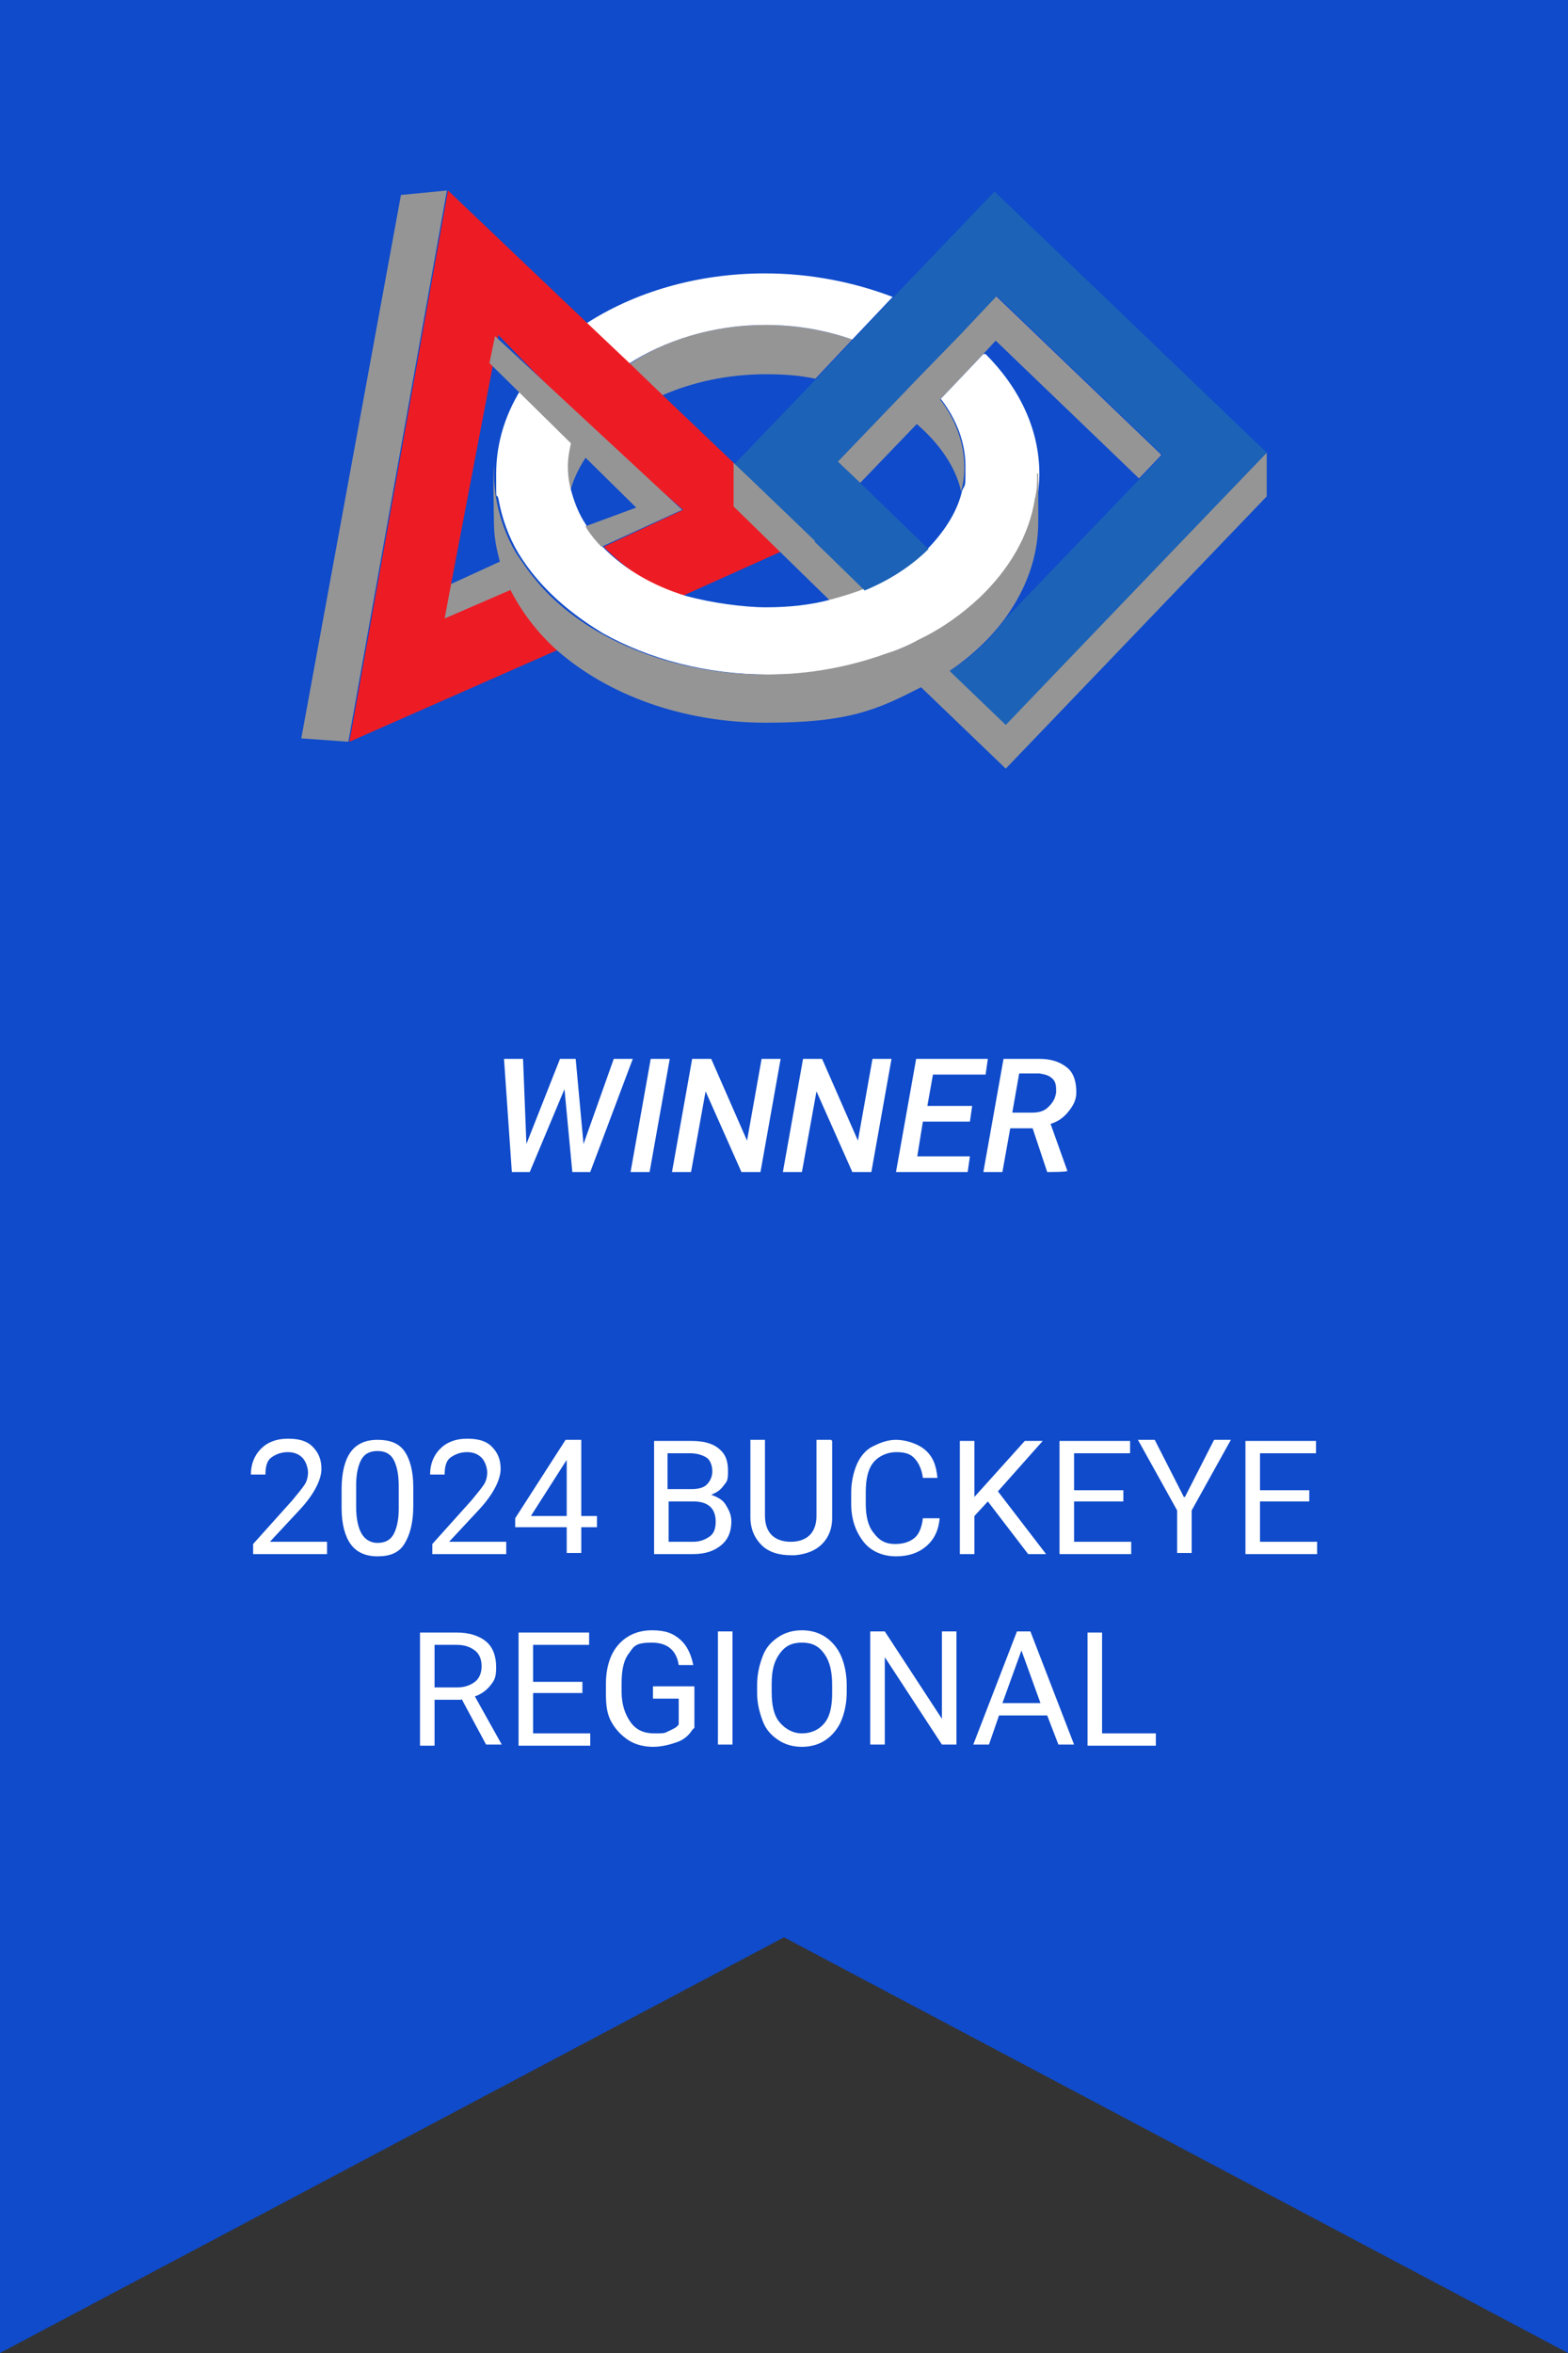
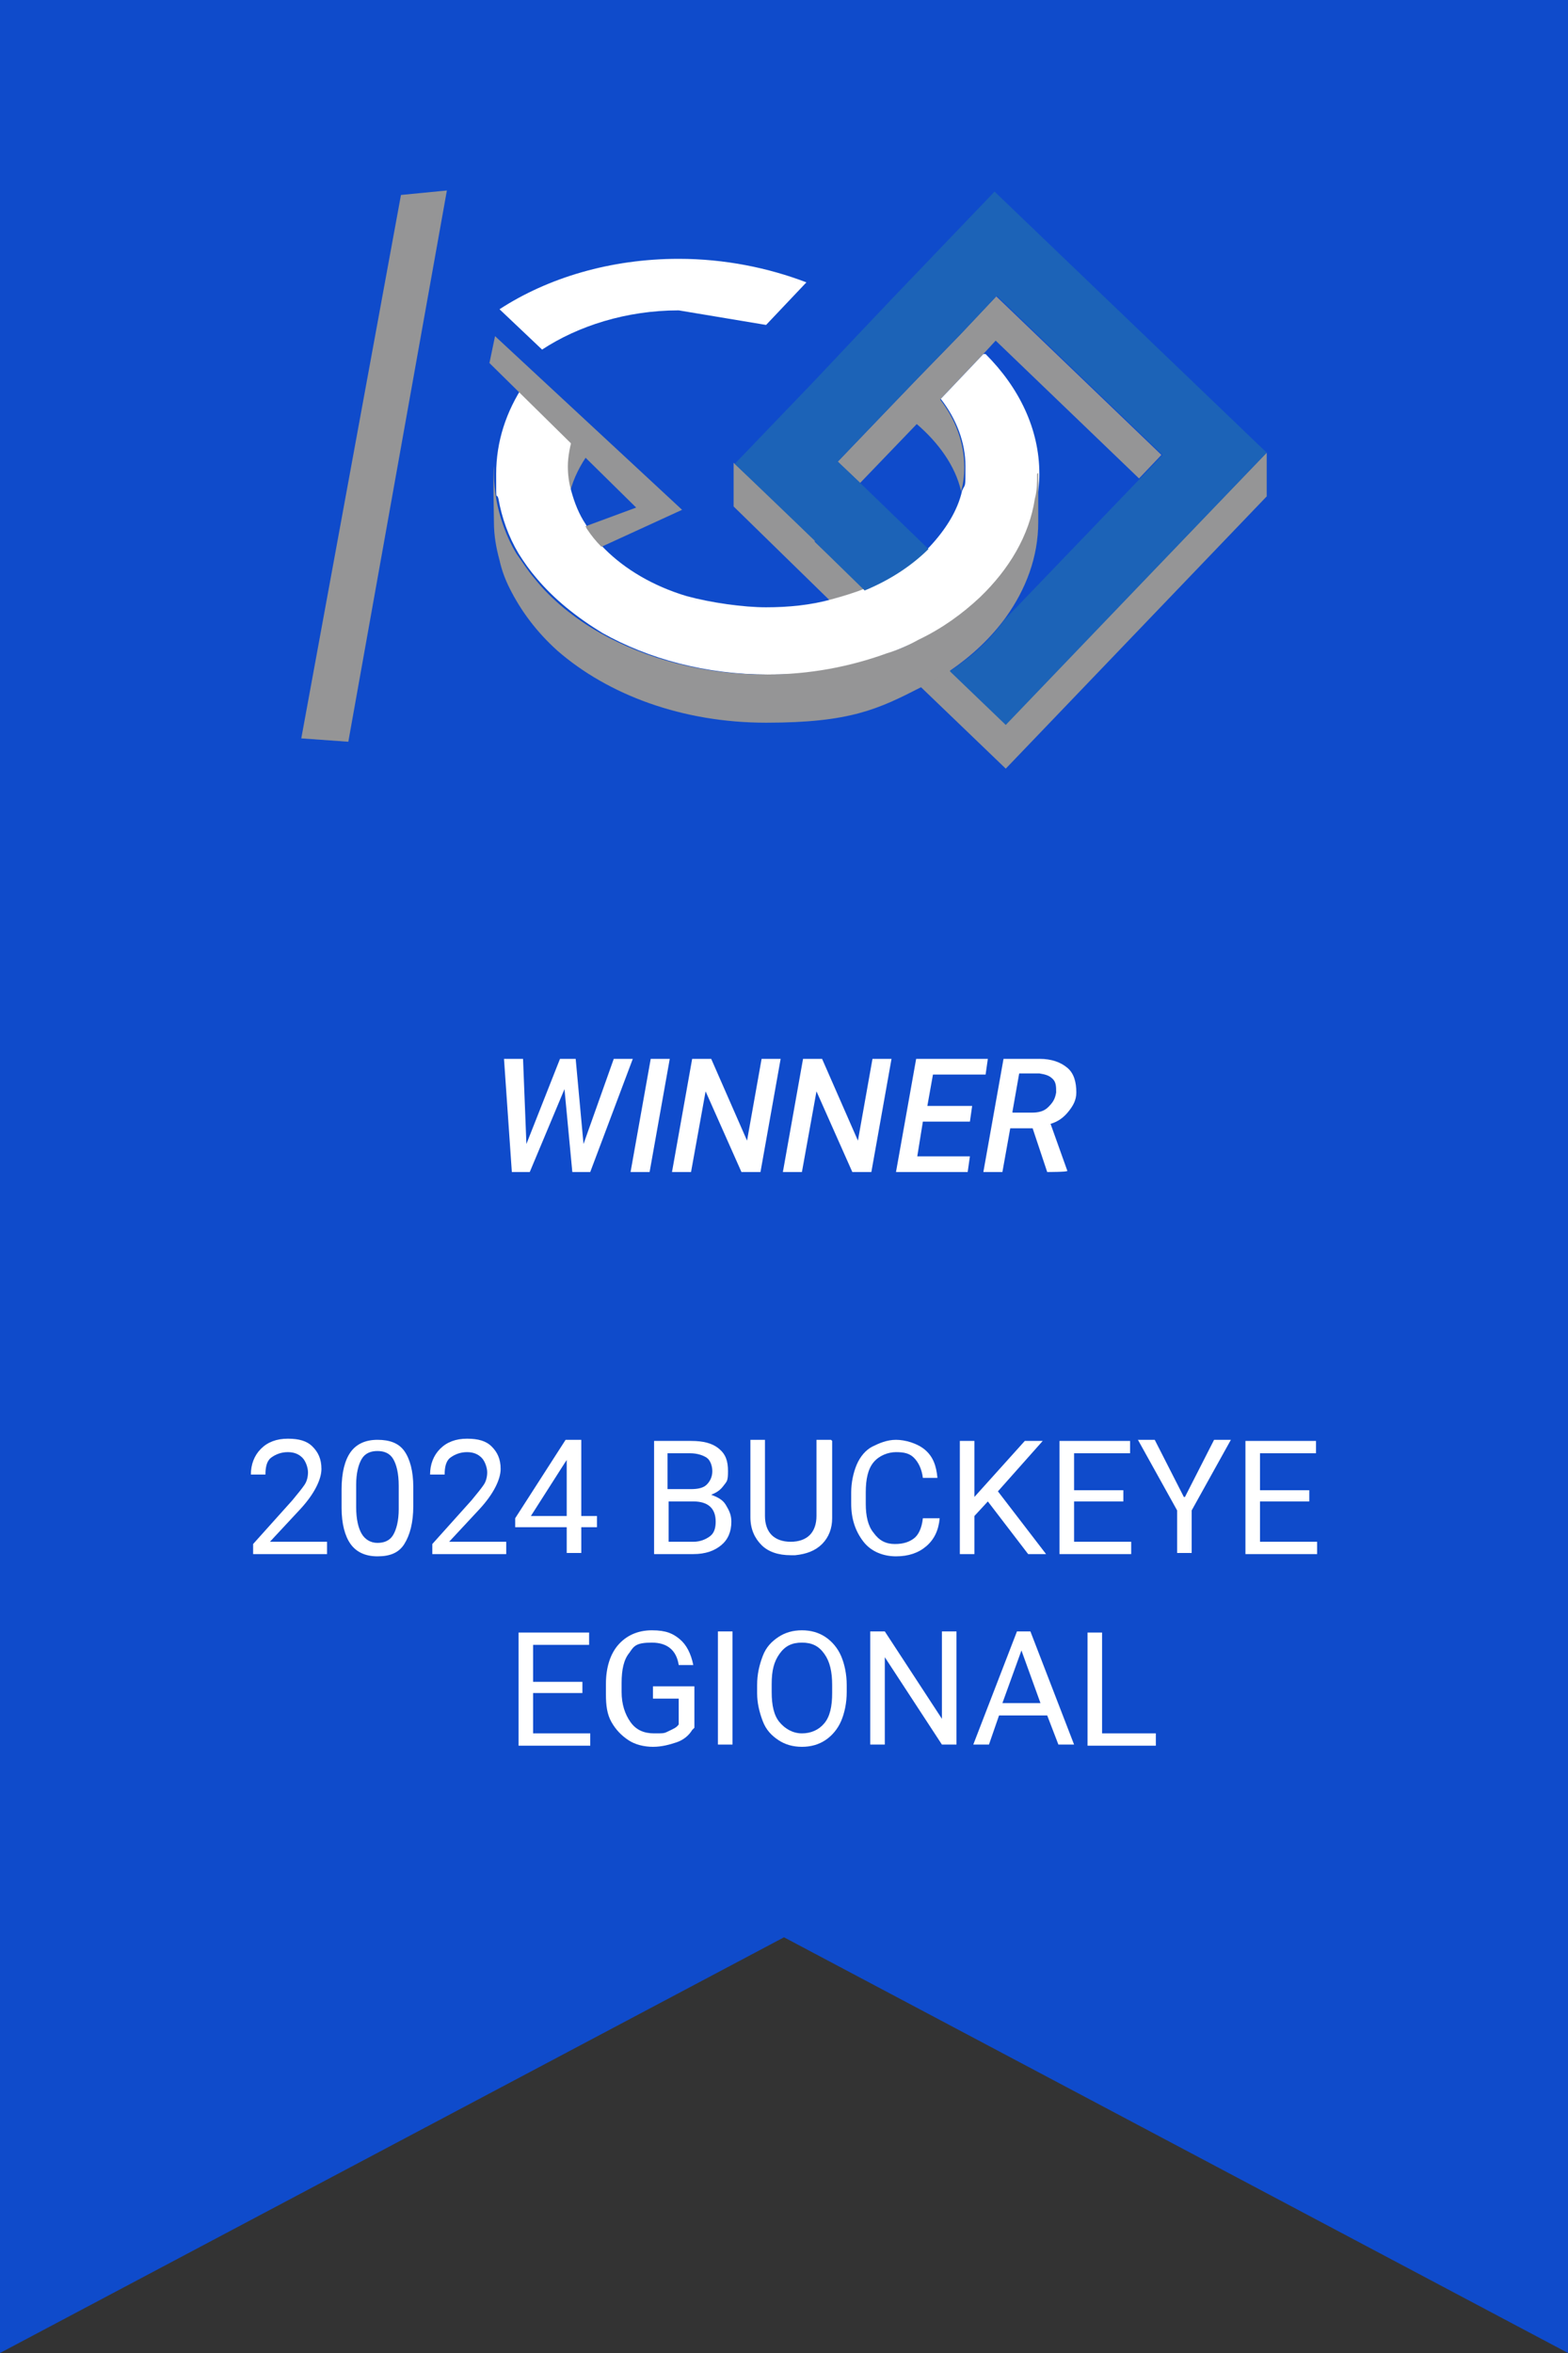
<svg xmlns="http://www.w3.org/2000/svg" id="Layer_1" version="1.1" viewBox="0 0 140 210">
  <rect x="0" y="0" width="140" height="210" fill="#333333" stroke="none" />
  <defs>
    <style>
      .st0 {
        fill: #1c63b7;
      }

      .st1 {
        fill: #959596;
      }

      .st2 {
        fill: #0f4bcb;
      }

      .st3 {
        fill: #ed1c24;
      }

      .st4 {
        fill: #fff;
      }
    </style>
  </defs>
  <polygon class="st2" points="0 0 0 210 70 172.9 140 210 140 0 0 0" />
  <g>
    <g id="g10">
      <g id="g12">
-         <path id="path14" class="st1" d="M68.4,33.4c1.5,0,3,.1,4.4.4l3.3-3.5c-2.3-.8-5-1.3-7.7-1.3-4.7,0-9,1.3-12.2,3.5l2.9,2.8c2.7-1.2,5.9-1.9,9.3-1.9" />
-         <path id="path16" class="st4" d="M68.4,29c2.8,0,5.4.5,7.7,1.3l3.6-3.8c-3.4-1.3-7.3-2.1-11.4-2.1-6.1,0-11.7,1.7-16,4.5l3.8,3.6c3.2-2.1,7.5-3.5,12.2-3.5" />
+         <path id="path16" class="st4" d="M68.4,29l3.6-3.8c-3.4-1.3-7.3-2.1-11.4-2.1-6.1,0-11.7,1.7-16,4.5l3.8,3.6c3.2-2.1,7.5-3.5,12.2-3.5" />
        <path id="path18" class="st1" d="M50.9,43.9c.3-1.2.9-2.4,1.7-3.5l-1.5-1.5c-.3.9-.5,1.9-.5,2.8s0,1.5.3,2.2" />
-         <path id="path20" class="st1" d="M40.1,52.1l-.6,3.2,6.1-2.6c-.4-.8-.5-1.9-.7-2.7l-4.8,2.2" />
        <path id="path22" class="st1" d="M35.8,17.4l-8.9,48.5,4.2.3,8.8-49.2-4.1.4" />
-         <path id="path24" class="st3" d="M65.6,45.3v-3.9l-6.4-6.1-2.9-2.8-3.8-3.6-12.5-11.9-8.8,49.2,18.6-8.2c-1.8-1.6-3.2-3.4-4.1-5.4l-6,2.6.6-3.2,3.9-20.4.3-1.7,3.2,3.3,4.2,4.2,1.8,1.8,7.3,6.3-7.1,3.3c1.8,1.8,4,3.5,7,4.4l8.9-4-4.1-3.9" />
        <path id="path26" class="st1" d="M85.8,43.9c.2-.7.3-1.4.3-2.2,0-2.2-.8-4.3-2.2-6.1l-2.1,2.2c2,1.7,3.5,3.8,4,6" />
        <path id="path28" class="st1" d="M89.8,64.6l-5-4.8c-.8.5-1.7,1-2.6,1.5l7.6,7.3,23.3-24.3v-3.9s-23.3,24.2-23.3,24.2" />
        <path id="path30" class="st1" d="M72.8,48.3l-4.1-4-3.2-3v3.9l4.4,4.3,4.2,4.1c1.1-.3,2.1-.6,3.1-1l-4.5-4.3" />
        <path id="path32" class="st1" d="M89,26.4l-3.3,3.5-3.7,3.8-2.5,2.6-4.7,4.9,2,1.9,5-5.2,2.1-2.2,3.8-4,1.2-1.3,12.8,12.3,2-2.1-14.8-14.2" />
        <path id="path34" class="st4" d="M87.8,31.6l-3.8,4c1.4,1.8,2.2,3.9,2.2,6s0,1.5-.3,2.2c-.4,1.8-1.5,3.5-2.9,5-1.5,1.5-3.4,2.8-5.7,3.7-1,.4-2,.7-3.1,1-1.8.5-3.8.7-5.8.7s-4.9-.4-7.1-1c-3-.9-5.5-2.4-7.3-4.2-.7-.7-1.3-1.4-1.7-2.2-.6-.9-1-1.9-1.3-3-.2-.7-.3-1.4-.3-2.2s.2-1.9.5-2.8l-4.4-4.5c-1.6,2.4-2.5,5.1-2.5,8s0,1.5.2,2.2c.3,1.7.9,3.4,1.8,4.9.5.8,1,1.5,1.6,2.2,1.6,1.9,3.6,3.5,5.9,4.9,4.1,2.3,9.2,3.7,14.8,3.7s7.6-.7,10.8-1.9c1-.4,1.9-.8,2.8-1.2,2.1-1.1,4-2.4,5.5-3.8,2.6-2.5,4.3-5.5,4.9-8.8.1-.7.2-1.4.2-2.2,0-4-1.8-7.7-4.8-10.7" />
        <path id="path36" class="st0" d="M72.8,48.4l4.4,4.3c2.2-.9,4.2-2.2,5.7-3.7l-6.1-5.9-2-1.9,4.7-4.9,2.5-2.6,3.7-3.8,3.3-3.5,14.8,14.2-2,2.1-12.1,12.6c-1.3,1.8-2.9,3.3-4.9,4.6l5,4.8,23.3-24.3-24.3-23.3-9.1,9.5-3.6,3.8-3.3,3.5-7.2,7.5,7.3,7" />
        <path id="path38" class="st1" d="M52.3,47s.1.2.1.2c.4.6.8,1.1,1.3,1.6l7.2-3.3-16.7-15.5-.5,2.4,13.1,12.9-4.6,1.7" />
        <path id="path40" class="st1" d="M92.6,42.3c0,.7,0,1.5-.2,2.2-.5,3.3-2.3,6.3-4.9,8.8-1.6,1.5-3.4,2.8-5.5,3.8-.9.5-1.8.9-2.8,1.2-3.3,1.2-6.9,1.9-10.8,1.9-5.6,0-10.7-1.4-14.8-3.7-2.3-1.3-4.4-3-5.9-4.9-.6-.7-1.1-1.5-1.6-2.2-.9-1.5-1.5-3.2-1.8-4.9-.1-.7-.2-1.4-.2-2.2s0-.5,0-.7h0c-.1.7,0,4.3,0,5,0,1.2.2,2.3.5,3.4.2.9.5,1.7.9,2.5,1,2,2.4,3.9,4.3,5.6,4.5,3.9,11.1,6.4,18.6,6.4s10-1.2,13.9-3.2c.9-.5,1.8-1,2.6-1.5,1.9-1.3,3.6-2.9,4.9-4.7,1.8-2.5,2.9-5.4,2.9-8.5s0-3.7,0-5c0-.2,0,.4,0,.6" />
      </g>
    </g>
    <g>
      <path class="st4" d="M52.1,102.1l2.7-7.6h1.7l-3.8,10.1h-1.6l-.7-7.4-3.1,7.4h-1.6l-.7-10.1h1.7l.3,7.6,3-7.6h1.4s.7,7.6.7,7.6Z" />
      <path class="st4" d="M58,104.6h-1.7l1.8-10.1h1.7l-1.8,10.1Z" />
      <path class="st4" d="M67.9,104.6h-1.7l-3.2-7.2-1.3,7.2h-1.7l1.8-10.1h1.7l3.2,7.3,1.3-7.3h1.7s-1.8,10.1-1.8,10.1Z" />
      <path class="st4" d="M77.8,104.6h-1.7l-3.2-7.2-1.3,7.2h-1.7l1.8-10.1h1.7l3.2,7.3,1.3-7.3h1.7s-1.8,10.1-1.8,10.1Z" />
      <path class="st4" d="M86.4,100.1h-4l-.5,3.1h4.7l-.2,1.4h-6.4l1.8-10.1h6.4l-.2,1.4h-4.7l-.5,2.8h4l-.2,1.4h0Z" />
      <path class="st4" d="M92.1,100.7h-1.9l-.7,3.9h-1.7l1.8-10.1h3.2c1.1,0,1.9.3,2.5.8.6.5.8,1.3.8,2.2,0,.7-.3,1.2-.7,1.7s-.9.9-1.6,1.1l1.5,4.2h0c0,.1-1.8.1-1.8.1l-1.3-3.9h0ZM90.4,99.3h1.7c.6,0,1.1-.1,1.5-.5s.6-.7.7-1.3c0-.5,0-.9-.3-1.2s-.6-.4-1.2-.5h-1.8l-.6,3.4h0Z" />
      <path class="st4" d="M29.2,138.7h-6.6v-.9l3.5-3.9c.5-.6.9-1.1,1.1-1.4s.3-.7.3-1.1-.2-1-.5-1.3-.7-.5-1.3-.5-1.1.2-1.5.5-.5.9-.5,1.5h-1.3c0-.9.3-1.7.9-2.3s1.4-.9,2.4-.9,1.7.2,2.2.7.8,1.1.8,2-.6,2.2-1.9,3.6l-2.7,2.9h5.1v1h0Z" />
      <path class="st4" d="M36.9,134.4c0,1.5-.3,2.6-.8,3.4s-1.3,1.1-2.4,1.1-1.9-.4-2.4-1.1-.8-1.8-.8-3.2v-1.7c0-1.5.3-2.6.8-3.3s1.3-1.1,2.4-1.1,1.9.3,2.4,1,.8,1.8.8,3.2v1.7h0ZM35.6,132.6c0-1.1-.2-1.9-.5-2.4s-.8-.7-1.4-.7-1.1.2-1.4.7-.5,1.3-.5,2.3v2c0,1.1.2,1.9.5,2.4s.8.8,1.4.8,1.1-.2,1.4-.7.5-1.3.5-2.3v-2.1h0Z" />
      <path class="st4" d="M45.2,138.7h-6.6v-.9l3.5-3.9c.5-.6.9-1.1,1.1-1.4s.3-.7.3-1.1-.2-1-.5-1.3-.7-.5-1.3-.5-1.1.2-1.5.5-.5.9-.5,1.5h-1.3c0-.9.3-1.7.9-2.3s1.4-.9,2.4-.9,1.7.2,2.2.7.8,1.1.8,2-.6,2.2-1.9,3.6l-2.7,2.9h5.1v1h0Z" />
      <path class="st4" d="M51.9,135.3h1.4v1h-1.4v2.3h-1.3v-2.3h-4.6v-.8l4.5-7h1.4v6.7ZM47.5,135.3h3.1v-5l-.2.3-3,4.7h0Z" />
      <path class="st4" d="M58.4,138.7v-10.1h3.3c1.1,0,1.9.2,2.5.7s.8,1.1.8,2-.1.9-.4,1.3-.6.6-1.1.8c.5.2,1,.4,1.3.9s.5.9.5,1.5c0,.9-.3,1.6-.9,2.1s-1.4.8-2.5.8h-3.5ZM59.7,132.9h2c.6,0,1.1-.1,1.4-.4.3-.3.5-.7.5-1.2s-.2-1-.5-1.2c-.3-.2-.8-.4-1.5-.4h-2v3.2h0ZM59.7,134v3.6h2.2c.6,0,1.1-.2,1.5-.5s.5-.8.5-1.3c0-1.2-.7-1.8-2-1.8h-2.2,0Z" />
      <path class="st4" d="M74.3,128.6v6.9c0,.9-.3,1.7-.9,2.3s-1.4.9-2.4,1h-.4c-1.1,0-2-.3-2.6-.9s-1-1.4-1-2.5v-6.9h1.3v6.8c0,.7.2,1.3.6,1.7s1,.6,1.7.6,1.3-.2,1.7-.6.6-1,.6-1.7v-6.8s1.3,0,1.3,0Z" />
      <path class="st4" d="M83.9,135.5c-.1,1.1-.5,1.9-1.2,2.5s-1.6.9-2.7.9-2.2-.4-2.9-1.3-1.1-2-1.1-3.4v-1c0-.9.2-1.8.5-2.5s.8-1.3,1.4-1.6,1.3-.6,2.1-.6,1.9.3,2.6.9,1,1.4,1.1,2.5h-1.3c-.1-.8-.4-1.4-.8-1.8s-.9-.5-1.6-.5-1.5.3-2,.9c-.5.6-.7,1.5-.7,2.7v1c0,1.1.2,2,.7,2.6.5.7,1.1,1,1.9,1s1.3-.2,1.7-.5.7-.9.8-1.8h1.4Z" />
      <path class="st4" d="M88.2,134l-1.2,1.3v3.4h-1.3v-10.1h1.3v5l4.5-5h1.6l-4,4.5,4.3,5.6h-1.6l-3.6-4.7h0Z" />
      <path class="st4" d="M100.3,134h-4.4v3.6h5.1v1.1h-6.4v-10.1h6.3v1.1h-5v3.3h4.4v1.1h0Z" />
      <path class="st4" d="M105.8,133.6l2.6-5.1h1.5l-3.5,6.3v3.8h-1.3v-3.8l-3.5-6.3h1.5l2.6,5.1h0Z" />
      <path class="st4" d="M116.9,134h-4.4v3.6h5.1v1.1h-6.4v-10.1h6.3v1.1h-5v3.3h4.4v1.1h0Z" />
-       <path class="st4" d="M41.2,151.7h-2.4v4.1h-1.3v-10.1h3.3c1.1,0,2,.3,2.6.8s.9,1.3.9,2.3-.2,1.2-.5,1.6-.8.8-1.4,1l2.4,4.3h0c0,0-1.4,0-1.4,0,0,0-2.2-4.1-2.2-4.1ZM38.8,150.6h2c.7,0,1.2-.2,1.6-.5s.6-.8.6-1.4-.2-1.1-.6-1.4-.9-.5-1.6-.5h-2v3.8h0Z" />
      <path class="st4" d="M52,151.1h-4.4v3.6h5.1v1.1h-6.4v-10.1h6.3v1.1h-5v3.3h4.4v1.1h0Z" />
      <path class="st4" d="M61.8,154.4c-.3.5-.8.9-1.4,1.1s-1.3.4-2.1.4-1.6-.2-2.2-.6-1.1-.9-1.5-1.6-.5-1.5-.5-2.5v-.9c0-1.5.4-2.7,1.1-3.5s1.7-1.3,3-1.3,1.9.3,2.5.8,1,1.3,1.2,2.3h-1.3c-.2-1.3-1-2-2.4-2s-1.6.3-2,.9c-.5.6-.7,1.5-.7,2.7v.8c0,1.1.3,2,.8,2.7.5.7,1.2,1,2.1,1s.9,0,1.3-.2.7-.3.9-.6v-2.3h-2.3v-1.1h3.7v3.7h0Z" />
      <path class="st4" d="M65.4,155.7h-1.3v-10.1h1.3v10.1Z" />
      <path class="st4" d="M75.6,151c0,1-.2,1.9-.5,2.6s-.8,1.3-1.4,1.7-1.3.6-2.1.6-1.5-.2-2.1-.6c-.6-.4-1.1-.9-1.4-1.7s-.5-1.6-.5-2.5v-.7c0-1,.2-1.8.5-2.6s.8-1.3,1.4-1.7,1.3-.6,2.1-.6,1.5.2,2.1.6,1.1,1,1.4,1.7.5,1.6.5,2.6v.6h0ZM74.3,150.4c0-1.2-.2-2.1-.7-2.8s-1.1-1-2-1-1.5.3-2,1-.7,1.5-.7,2.7v.7c0,1.2.2,2.1.7,2.7s1.2,1,2,1,1.5-.3,2-.9.7-1.5.7-2.7c0,0,0-.7,0-.7Z" />
      <path class="st4" d="M85.4,155.7h-1.3l-5.1-7.8v7.8h-1.3v-10.1h1.3l5.1,7.8v-7.8h1.3v10.1h0Z" />
      <path class="st4" d="M93.4,153.1h-4.2l-.9,2.6h-1.4l3.9-10.1h1.2l3.9,10.1h-1.4l-1-2.6h0ZM89.5,152h3.4l-1.7-4.7s-1.7,4.7-1.7,4.7Z" />
      <path class="st4" d="M98.4,154.7h4.8v1.1h-6.1v-10.1h1.3v9Z" />
    </g>
  </g>
</svg>